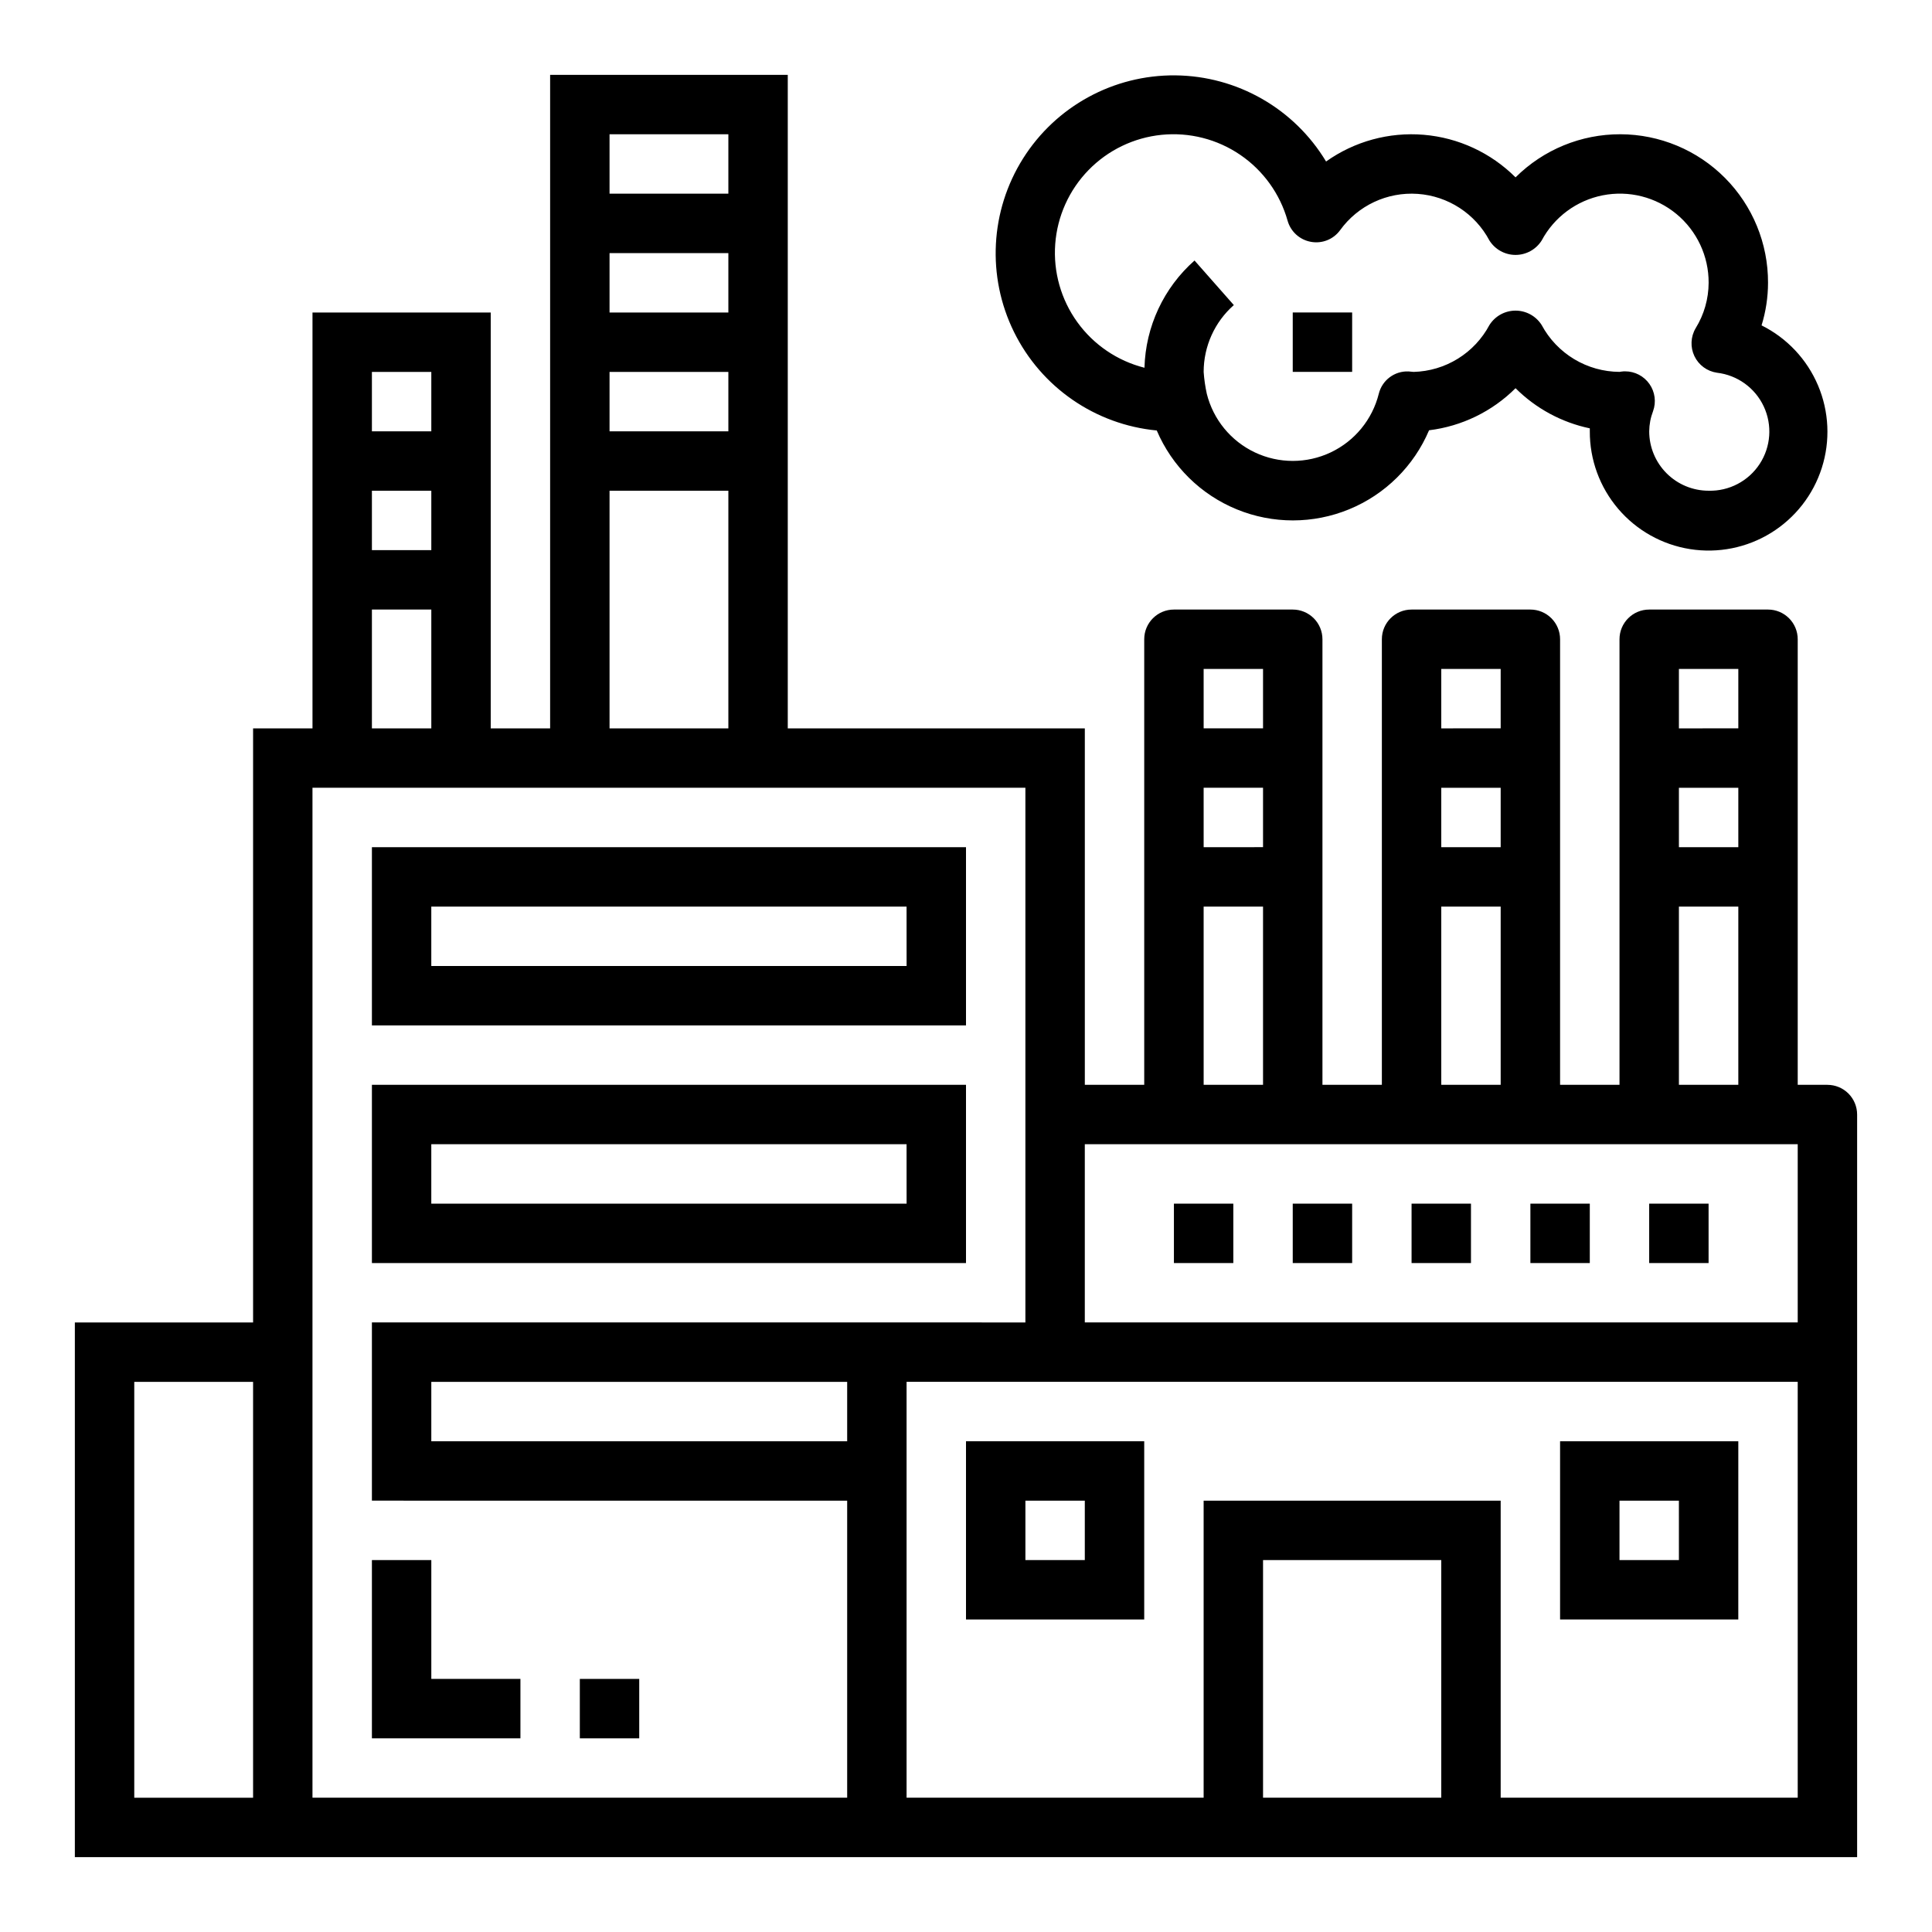
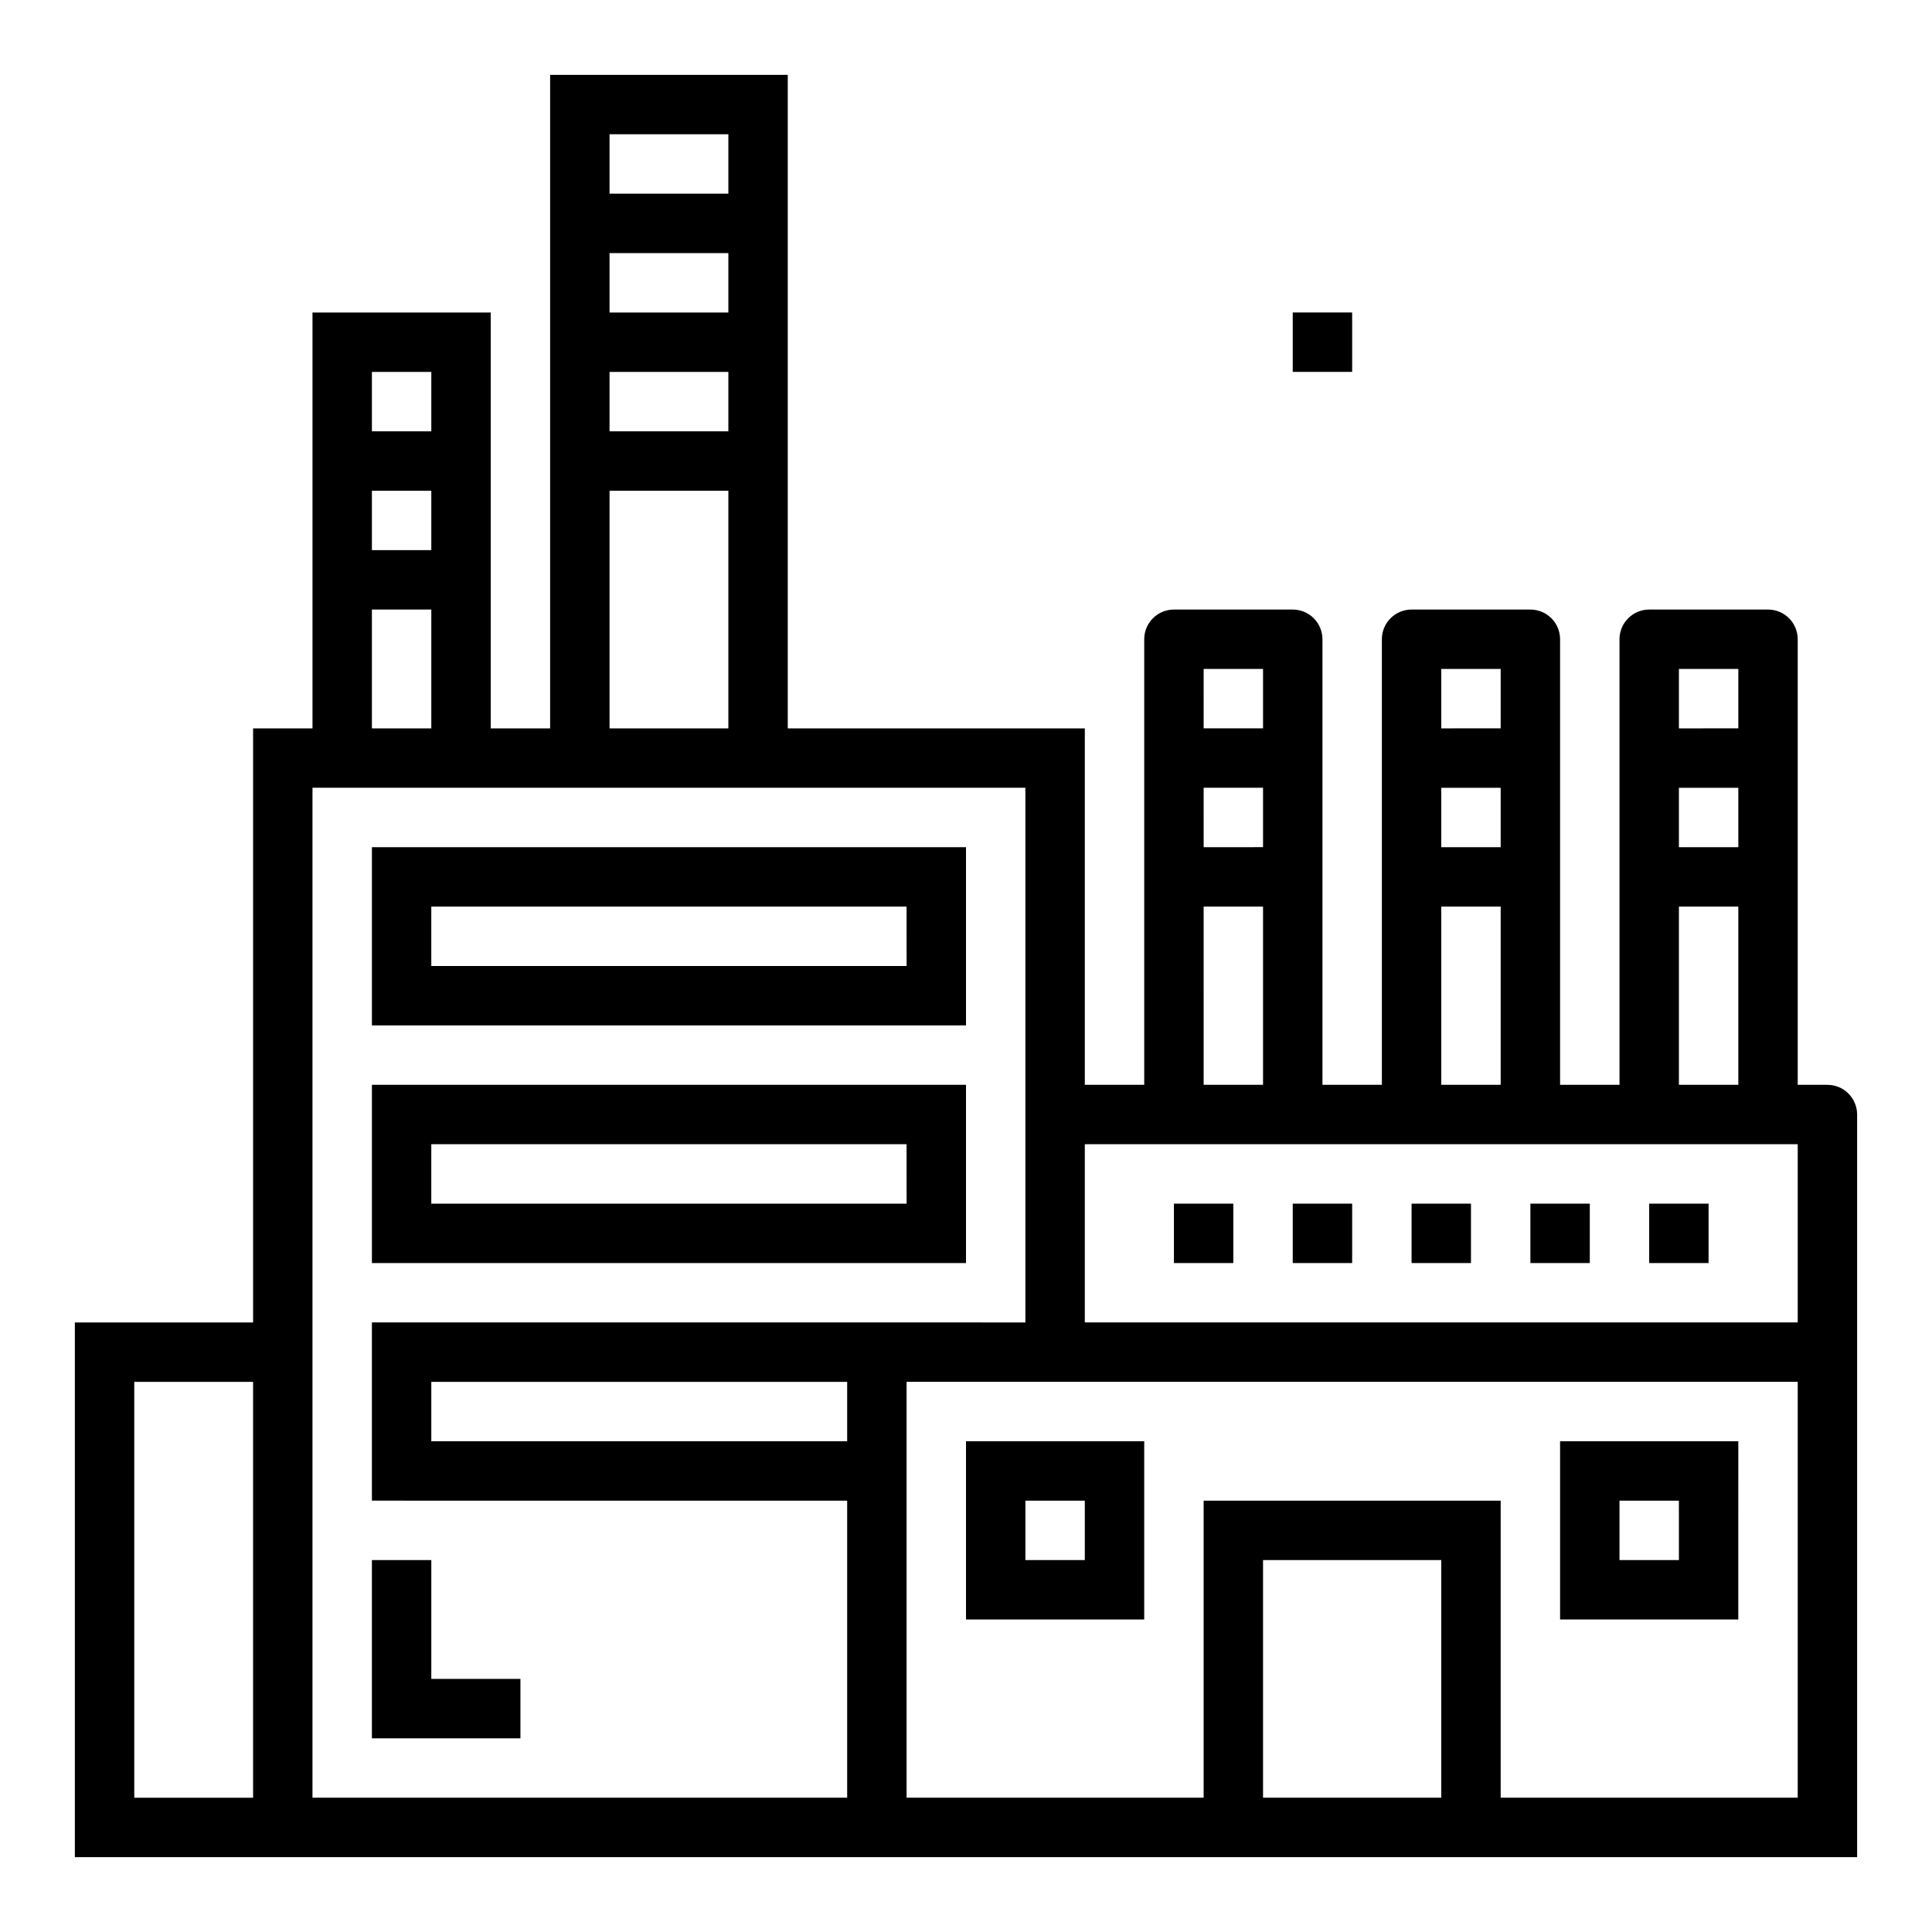
<svg xmlns="http://www.w3.org/2000/svg" fill="#000000" width="800px" height="800px" version="1.1" viewBox="144 144 512 512">
  <g>
    <path d="m400 573.18h47.23v-47.234h-47.23zm15.742-31.488h15.742v15.742h-15.742z" />
    <path d="m604.67 525.95h-47.234v47.23h47.23zm-15.742 31.488h-15.746v-15.742h15.742z" />
    <path d="m628.29 431.49h-7.875v-118.08c0-2.086-0.828-4.09-2.305-5.566-1.477-1.477-3.477-2.305-5.566-2.305h-31.488c-4.348 0-7.871 3.523-7.871 7.871v118.08h-15.746v-118.08c0-2.086-0.828-4.09-2.305-5.566-1.477-1.477-3.477-2.305-5.566-2.305h-31.488c-4.348 0-7.871 3.523-7.871 7.871v118.08h-15.746v-118.08c0-2.086-0.828-4.09-2.305-5.566-1.477-1.477-3.477-2.305-5.566-2.305h-31.488c-4.348 0-7.871 3.523-7.871 7.871v118.08h-15.742v-94.465h-78.723v-173.19h-62.977v173.19h-15.742v-110.21h-47.234v110.21h-15.742v157.44h-47.234v141.7h472.32v-196.8c0-2.09-0.832-4.09-2.305-5.566-1.477-1.477-3.481-2.305-5.566-2.305zm-417.22 188.93h-31.488v-110.21h31.488zm377.86-299.14h15.742v15.742l-15.742 0.004zm0 31.488h15.742v15.742l-15.742 0.004zm0 31.488h15.742v47.23l-15.742 0.004zm-62.977-62.977h15.742v15.742l-15.742 0.004zm0 31.488h15.742v15.742l-15.742 0.004zm0 31.488h15.742v47.23l-15.742 0.004zm-62.977-62.977h15.742v15.742l-15.738 0.004zm0 31.488h15.742v15.742l-15.738 0.004zm0 31.488h15.742v47.23l-15.738 0.004zm-157.44-204.67h31.488v15.742h-31.488zm0 31.488h31.488v15.742h-31.488zm0 31.488h31.488v15.742h-31.488zm0 31.488h31.488v62.977h-31.488zm-62.977-31.488h15.742v15.742h-15.742zm0 31.488h15.742v15.742h-15.742zm0 31.488h15.742v31.488h-15.742zm125.95 220.41h-110.21v-15.742h110.21zm-125.95-31.488v47.23l125.95 0.004v78.719h-141.7v-267.65h188.93v141.7zm283.39 125.95h-47.23v-62.977h47.23zm94.465 0h-78.719v-78.719h-78.719v78.719h-78.723v-110.21h236.16zm0-125.95h-188.93v-47.23h188.93z" />
    <path d="m400 368.51h-157.44v47.23h157.44zm-15.742 31.488h-125.96v-15.746h125.95z" />
    <path d="m400 431.49h-157.44v47.23h157.44zm-15.742 31.488h-125.96v-15.746h125.95z" />
    <path d="m455.1 462.98h15.742v15.742h-15.742z" />
    <path d="m486.59 462.98h15.742v15.742h-15.742z" />
    <path d="m518.08 462.98h15.742v15.742h-15.742z" />
    <path d="m549.57 462.98h15.742v15.742h-15.742z" />
    <path d="m581.05 462.98h15.742v15.742h-15.742z" />
    <path d="m242.56 604.67h39.359v-15.746h-23.617v-31.488h-15.742z" />
-     <path d="m297.66 588.93h15.742v15.742h-15.742z" />
    <path d="m486.59 226.81h15.742v15.742h-15.742z" />
-     <path d="m610.83 230.23c1.133-3.656 1.711-7.461 1.715-11.289 0.035-10.41-4.07-20.406-11.406-27.789-7.34-7.383-17.312-11.547-27.723-11.574-10.41-0.027-20.406 4.082-27.781 11.426-6.527-6.519-15.148-10.516-24.336-11.285-9.191-0.77-18.355 1.738-25.875 7.082-8.445-14.023-23.562-22.664-39.934-22.828-16.371-0.16-31.656 8.18-40.375 22.035-8.723 13.855-9.637 31.242-2.41 45.938 7.223 14.691 21.551 24.586 37.848 26.137 4.047 9.488 11.664 17 21.211 20.906 9.543 3.91 20.242 3.902 29.777-0.023 9.539-3.922 17.148-11.445 21.176-20.938 8.668-1.059 16.734-4.981 22.918-11.148 5.391 5.379 12.227 9.074 19.68 10.637v0.789-0.004c-0.031 7.523 2.637 14.805 7.512 20.531 4.875 5.727 11.641 9.52 19.07 10.691 7.43 1.172 15.031-0.352 21.434-4.301 6.402-3.949 11.18-10.059 13.465-17.223 2.289-7.164 1.938-14.914-0.992-21.84-2.93-6.93-8.238-12.578-14.973-15.93zm-14.027 43.816c-4.176 0-8.184-1.66-11.133-4.613-2.953-2.953-4.613-6.957-4.613-11.133 0.02-1.82 0.363-3.625 1.016-5.328 0.879-2.414 0.523-5.106-0.949-7.207-1.473-2.106-3.883-3.359-6.449-3.356h-0.348c-0.262 0-0.898 0.109-1.141 0.141-4.242-0.023-8.398-1.191-12.027-3.379-3.633-2.188-6.609-5.316-8.613-9.051-1.504-2.367-4.109-3.801-6.91-3.801-2.805 0-5.41 1.434-6.914 3.801-1.949 3.668-4.836 6.75-8.367 8.934-3.531 2.188-7.578 3.394-11.73 3.504-0.293-0.039-1.07-0.117-1.363-0.125h0.004c-3.699-0.152-6.992 2.324-7.875 5.918-1.703 6.828-6.379 12.527-12.742 15.539-6.359 3.008-13.734 3.008-20.094 0-6.359-3.012-11.035-8.711-12.742-15.539-0.418-1.91-0.695-3.844-0.832-5.793 0-6.777 2.91-13.23 7.996-17.711l-10.414-11.809c-8.172 7.223-12.977 17.516-13.266 28.418-7.168-1.809-13.469-6.086-17.793-12.078-4.324-5.992-6.402-13.32-5.859-20.691s3.668-14.316 8.82-19.609c5.156-5.297 12.016-8.605 19.371-9.348 7.352-0.738 14.734 1.141 20.84 5.305 6.106 4.164 10.551 10.348 12.551 17.461 0.82 2.891 3.215 5.059 6.172 5.59 2.957 0.551 5.965-0.648 7.738-3.078 4.727-6.547 12.5-10.188 20.555-9.629 8.059 0.562 15.254 5.242 19.031 12.375 1.504 2.367 4.109 3.801 6.914 3.801 2.801 0 5.406-1.434 6.91-3.801 3.32-6.223 9.262-10.625 16.184-11.992 6.922-1.367 14.09 0.445 19.531 4.938 5.441 4.492 8.574 11.188 8.543 18.242-0.016 4.25-1.203 8.41-3.434 12.027-1.34 2.262-1.465 5.043-0.332 7.414 1.133 2.371 3.375 4.019 5.977 4.394 5.398 0.629 10.09 4.008 12.395 8.934 2.305 4.922 1.898 10.688-1.078 15.238s-8.094 7.234-13.527 7.098z" />
  </g>
</svg>